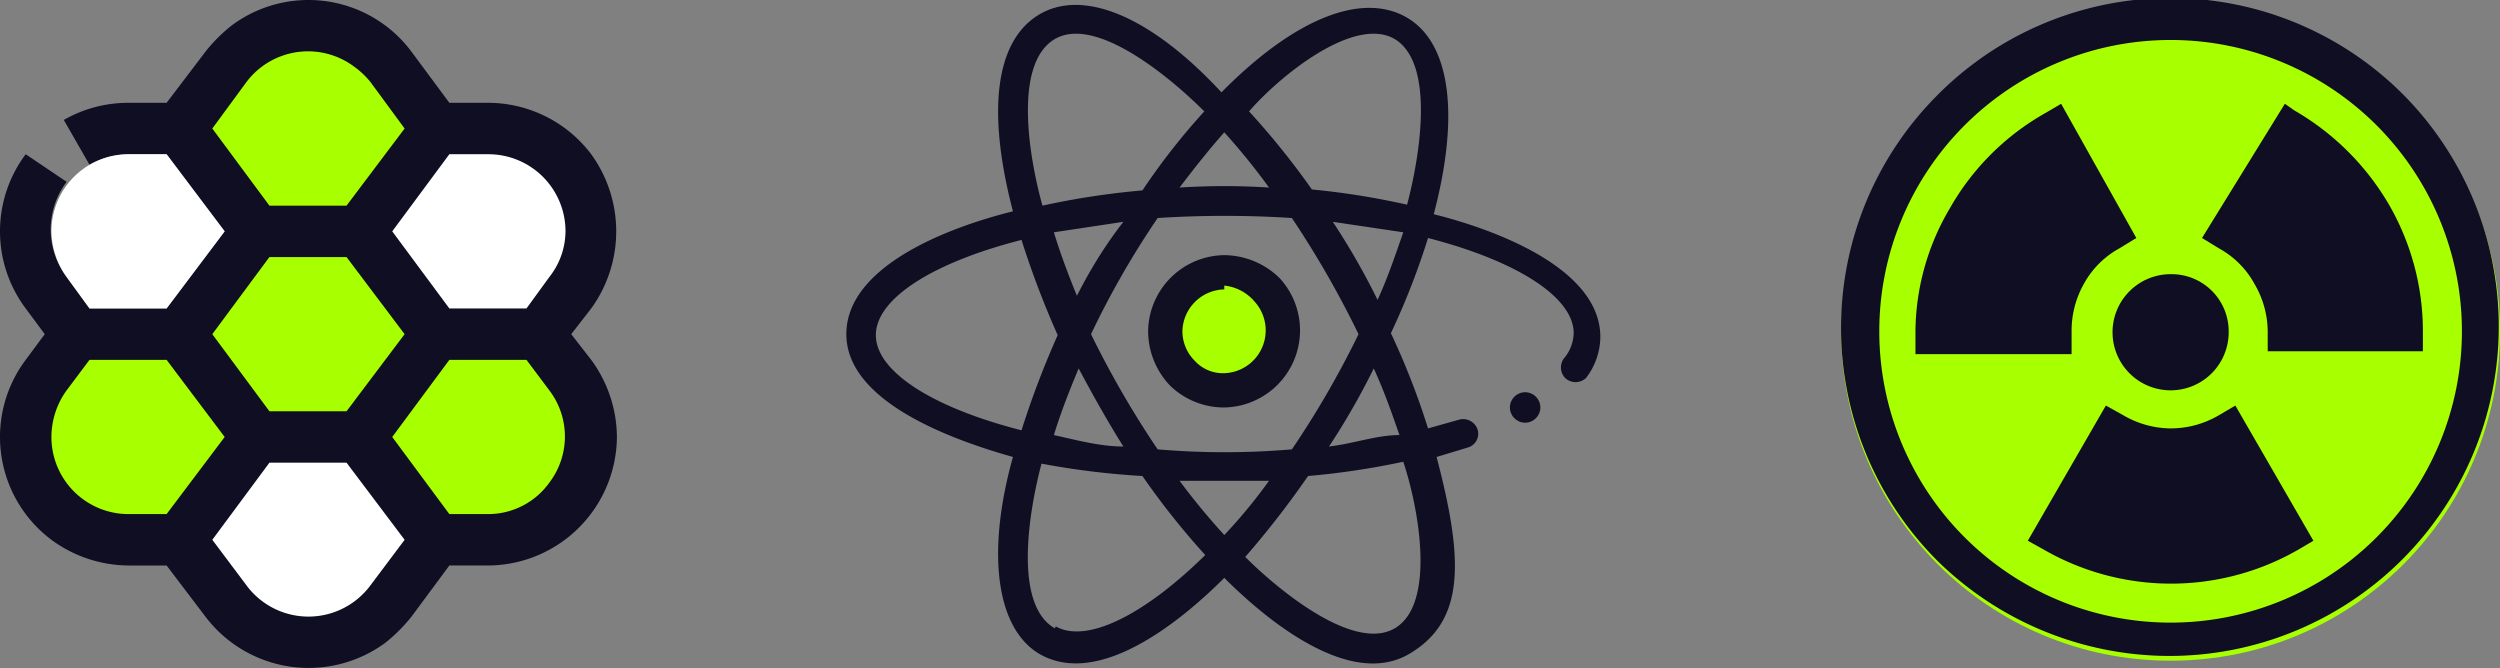
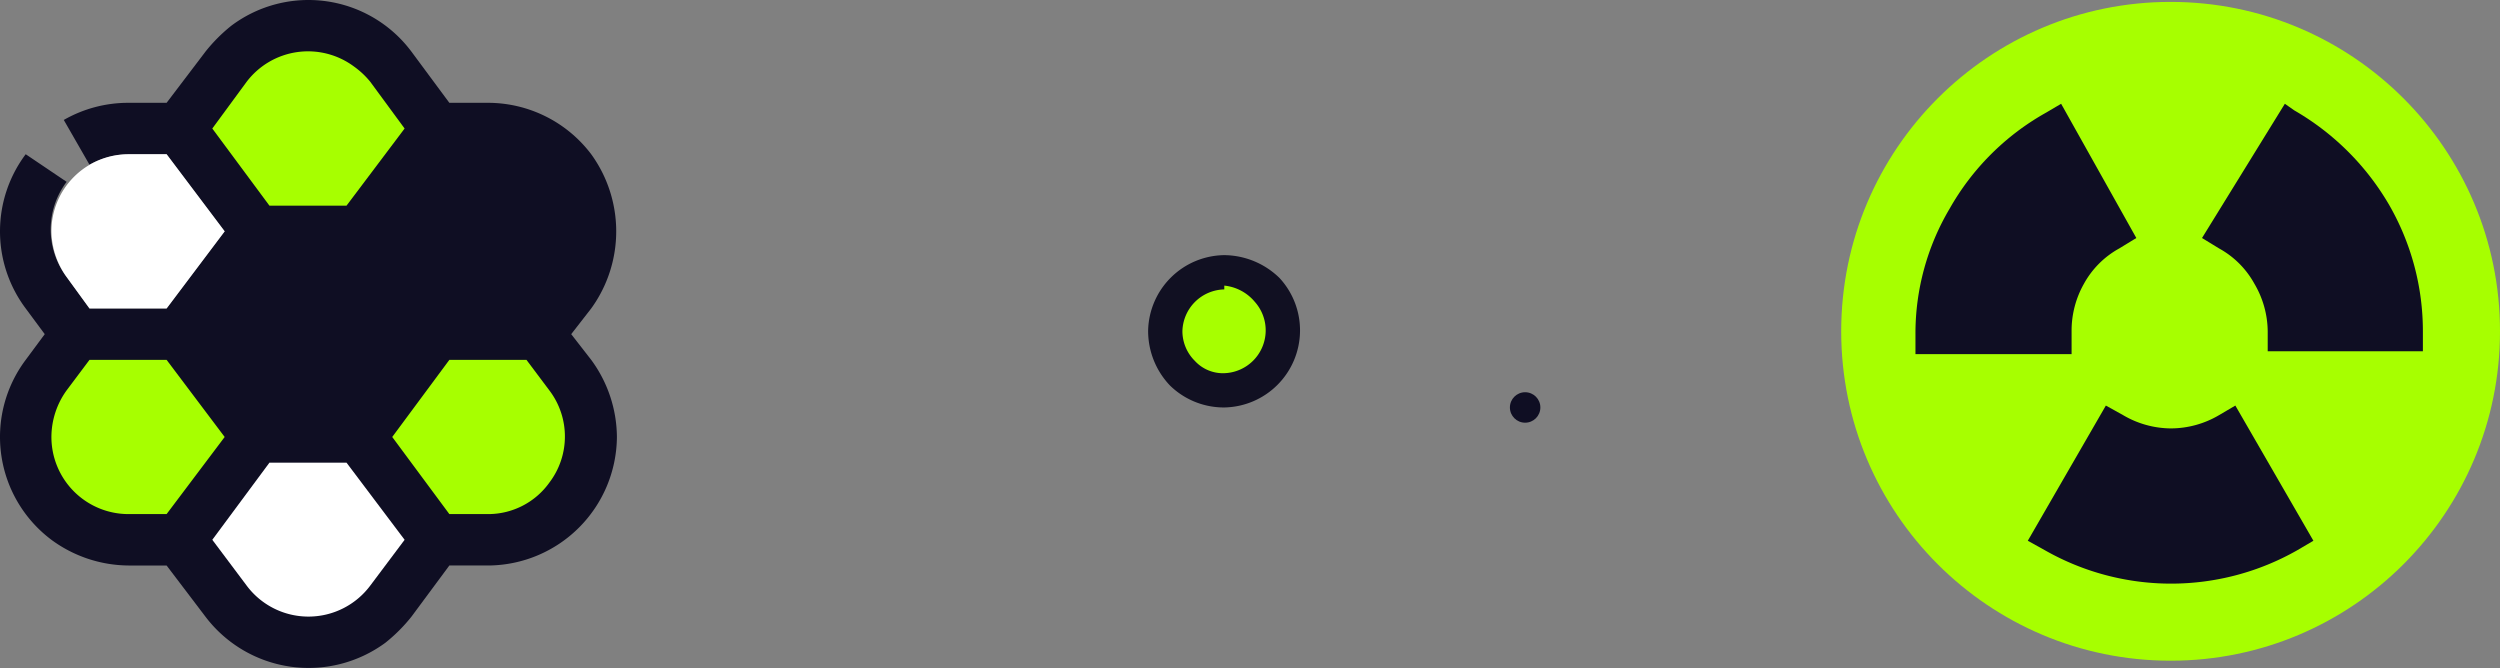
<svg xmlns="http://www.w3.org/2000/svg" viewBox="0 0 26.26 7.02">
  <rect x="0" y="0" width="26.26" height="7.02" fill="#808080" stroke="none" />
  <defs>
    <style>.cls-1{fill:#0f0e23;}.cls-2{fill:#a7ff00;}.cls-3{fill:#fff;}.cls-4{fill:#111022;}</style>
  </defs>
  <title>icons</title>
  <g id="Capa_2" data-name="Capa 2">
    <g id="Íconos">
      <path class="cls-1" d="M.94,1.73a.87.87,0,0,1,.41-.11h.4l.61.81-.61.81H.94L.7,2.91a.83.83,0,0,1,0-1L.27,1.62a1.35,1.35,0,0,0,0,1.62l.2.27-.2.27A1.35,1.35,0,0,0,.54,5.67a1.38,1.38,0,0,0,.81.27h.4l.41.54a1.36,1.36,0,0,0,1.89.27,1.72,1.72,0,0,0,.27-.27l.4-.54h.41A1.36,1.36,0,0,0,6.48,4.59a1.38,1.38,0,0,0-.27-.81L6,3.51l.21-.27a1.38,1.38,0,0,0,0-1.62,1.36,1.36,0,0,0-1.08-.54H4.72L4.32.54A1.35,1.35,0,0,0,2.43.27a1.72,1.72,0,0,0-.27.27l-.41.54h-.4a1.36,1.36,0,0,0-.68.18Z" />
-       <polygon class="cls-2" points="2.83 2.7 3.64 2.7 4.25 3.51 3.64 4.32 2.83 4.32 2.23 3.51 2.83 2.7" />
      <path class="cls-2" d="M1.75,5.4h-.4a.81.81,0,0,1-.81-.81A.84.84,0,0,1,.7,4.1l.24-.32h.81l.61.81Z" />
      <path class="cls-3" d="M3.89,6.15a.81.81,0,0,1-1.3,0l-.36-.48.6-.81h.81l.61.81Z" />
      <path class="cls-2" d="M5.77,5.07a.79.79,0,0,1-.64.33H4.72l-.6-.81.6-.81h.81l.24.32A.8.8,0,0,1,5.77,5.07Z" />
-       <path class="cls-3" d="M4.72,1.62h.41a.81.81,0,0,1,.81.81.78.78,0,0,1-.17.48l-.24.33H4.72l-.6-.81Z" />
      <path class="cls-3" d="M2.36,2.43l-.61.81H.94L.7,2.91a.84.84,0,0,1-.16-.48.81.81,0,0,1,.81-.81h.4Z" />
      <path class="cls-2" d="M2.59.86A.81.81,0,0,1,3.72.7a.87.87,0,0,1,.17.16l.36.49-.61.81H2.83l-.6-.81Z" />
      <circle class="cls-2" cx="22.8" cy="3.48" r="3.46" />
-       <path class="cls-1" d="M25.25,1a3.45,3.45,0,0,0-4.9,0,3.46,3.46,0,0,0,0,4.89,3.48,3.48,0,0,0,2.45,1A3.46,3.46,0,0,0,25.25,1ZM22.8,6.54a3.06,3.06,0,1,1,3.06-3.06A3.06,3.06,0,0,1,22.8,6.54Z" />
-       <path class="cls-1" d="M22.8,2.88a.61.61,0,1,0,.61.6A.6.6,0,0,0,22.8,2.88Z" />
      <path class="cls-1" d="M23.48,4.26l-.17.1a1,1,0,0,1-.51.14,1,1,0,0,1-.5-.14l-.18-.1L21.3,5.68l.18.1a2.68,2.68,0,0,0,2.65,0l.17-.1Z" />
      <path class="cls-1" d="M25.1,2.16a2.73,2.73,0,0,0-1-1L24,1.09,23.13,2.5l.18.11a.94.94,0,0,1,.37.37,1,1,0,0,1,.14.5v.21h1.63V3.48A2.66,2.66,0,0,0,25.1,2.16Z" />
      <path class="cls-1" d="M21.65,1.09l-.17.1a2.65,2.65,0,0,0-1,1,2.57,2.57,0,0,0-.36,1.32v.21h1.64V3.48a1,1,0,0,1,.13-.5.94.94,0,0,1,.37-.37l.18-.11Z" />
      <path class="cls-2" d="M12.86,4.1a.61.61,0,0,0,.62-.61.62.62,0,0,0-.62-.63.63.63,0,0,0-.62.61.63.63,0,0,0,.62.63Z" />
      <path class="cls-4" d="M12.86,4.28a.81.81,0,0,1-.57-.23.83.83,0,0,1-.23-.58.81.81,0,0,1,.8-.79.84.84,0,0,1,.58.24.81.81,0,0,1-.58,1.36Zm0-1.24a.45.45,0,0,0-.44.44.44.44,0,0,0,.13.31.4.4,0,0,0,.31.13.45.45,0,0,0,.32-.75A.48.48,0,0,0,12.86,3Z" />
      <circle class="cls-1" cx="16.02" cy="4.28" r="0.16" />
-       <path class="cls-1" d="M10.64,4.8c-.28,1-.18,1.8.28,2.07.61.35,1.45-.31,1.94-.8.5.5,1.34,1.15,1.94.8s.57-1,.29-2.07l.33-.1a.15.15,0,0,0,.1-.19.16.16,0,0,0-.2-.1L15,4.5a7.79,7.79,0,0,0-.39-1,7.79,7.79,0,0,0,.39-1c.93.24,1.53.62,1.53,1a.43.43,0,0,1-.09.25.16.16,0,0,0,0,.22.16.16,0,0,0,.22,0,.72.72,0,0,0,.15-.43c0-.71-1.07-1.12-1.75-1.29.28-1.06.17-1.81-.29-2.07s-1.16,0-1.94.79C12.09.17,11.38-.12,10.92.15s-.56,1-.28,2.07c-.69.17-1.75.58-1.75,1.29S10,4.62,10.64,4.8Zm2.22-3.41a7,7,0,0,1,.47.58,7.37,7.37,0,0,0-.94,0C12.55,1.76,12.7,1.57,12.86,1.39Zm0,4.23a7.15,7.15,0,0,1-.47-.57h.94A5.49,5.49,0,0,1,12.86,5.62Zm.71-3.33a10.22,10.22,0,0,1,.7,1.22,9.74,9.74,0,0,1-.7,1.21,8.3,8.3,0,0,1-1.41,0,10.08,10.08,0,0,1-.7-1.21,9.18,9.18,0,0,1,.7-1.22,11.06,11.06,0,0,1,1.41,0Zm.86,1.58c.11.24.19.47.27.7-.24,0-.48.09-.74.12a7.51,7.51,0,0,0,.47-.82ZM14,2.33l.74.11c-.08.23-.16.47-.27.71A7.51,7.51,0,0,0,14,2.33Zm-2.67.82c-.1-.24-.19-.48-.26-.71l.73-.11C11.59,2.6,11.43,2.87,11.29,3.15Zm0,.72c.15.28.3.55.47.82-.25,0-.5-.07-.73-.12.07-.23.16-.46.26-.7ZM11.08,6.6c-.44-.25-.27-1.24-.14-1.73A8.29,8.29,0,0,0,12,5a8,8,0,0,0,.66.83c-.65.64-1.25.93-1.57.75Zm3.57,0c-.43.25-1.22-.4-1.57-.75A9.63,9.63,0,0,0,13.74,5a8.13,8.13,0,0,0,1-.15C14.91,5.36,15.08,6.35,14.65,6.6Zm0-6.19c.43.26.26,1.25.13,1.74a8.09,8.09,0,0,0-1-.16,8.13,8.13,0,0,0-.66-.82C13.43.81,14.22.16,14.65.41Zm-3.57,0c.43-.25,1.21.4,1.57.76A7,7,0,0,0,12,2a8.26,8.26,0,0,0-1.05.16C10.81,1.66,10.64.67,11.08.41Zm-.35,2.11a9.49,9.49,0,0,0,.38,1,9.49,9.49,0,0,0-.38,1c-.94-.24-1.53-.62-1.53-1S9.79,2.76,10.73,2.52Z" />
    </g>
  </g>
</svg>